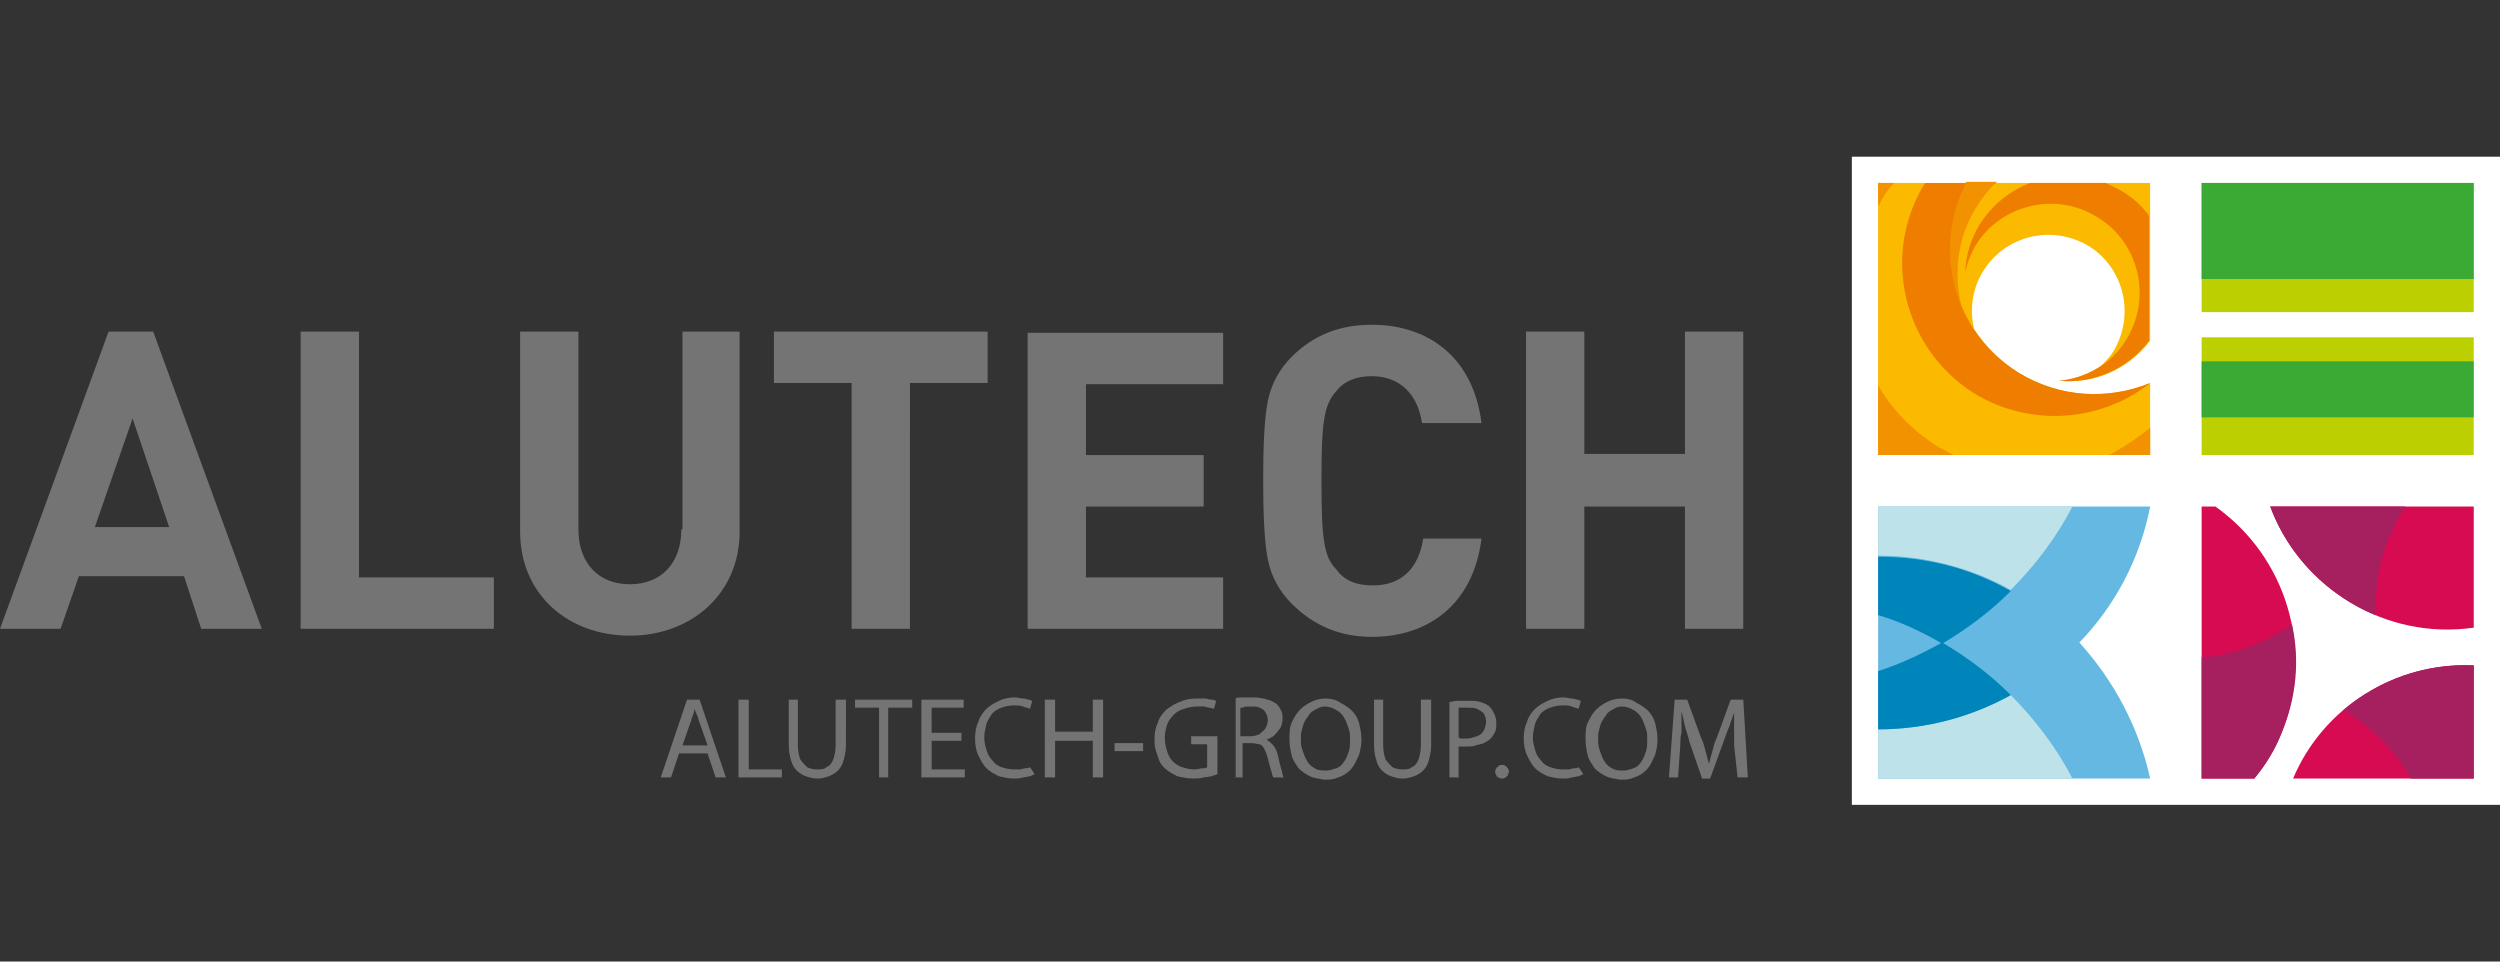
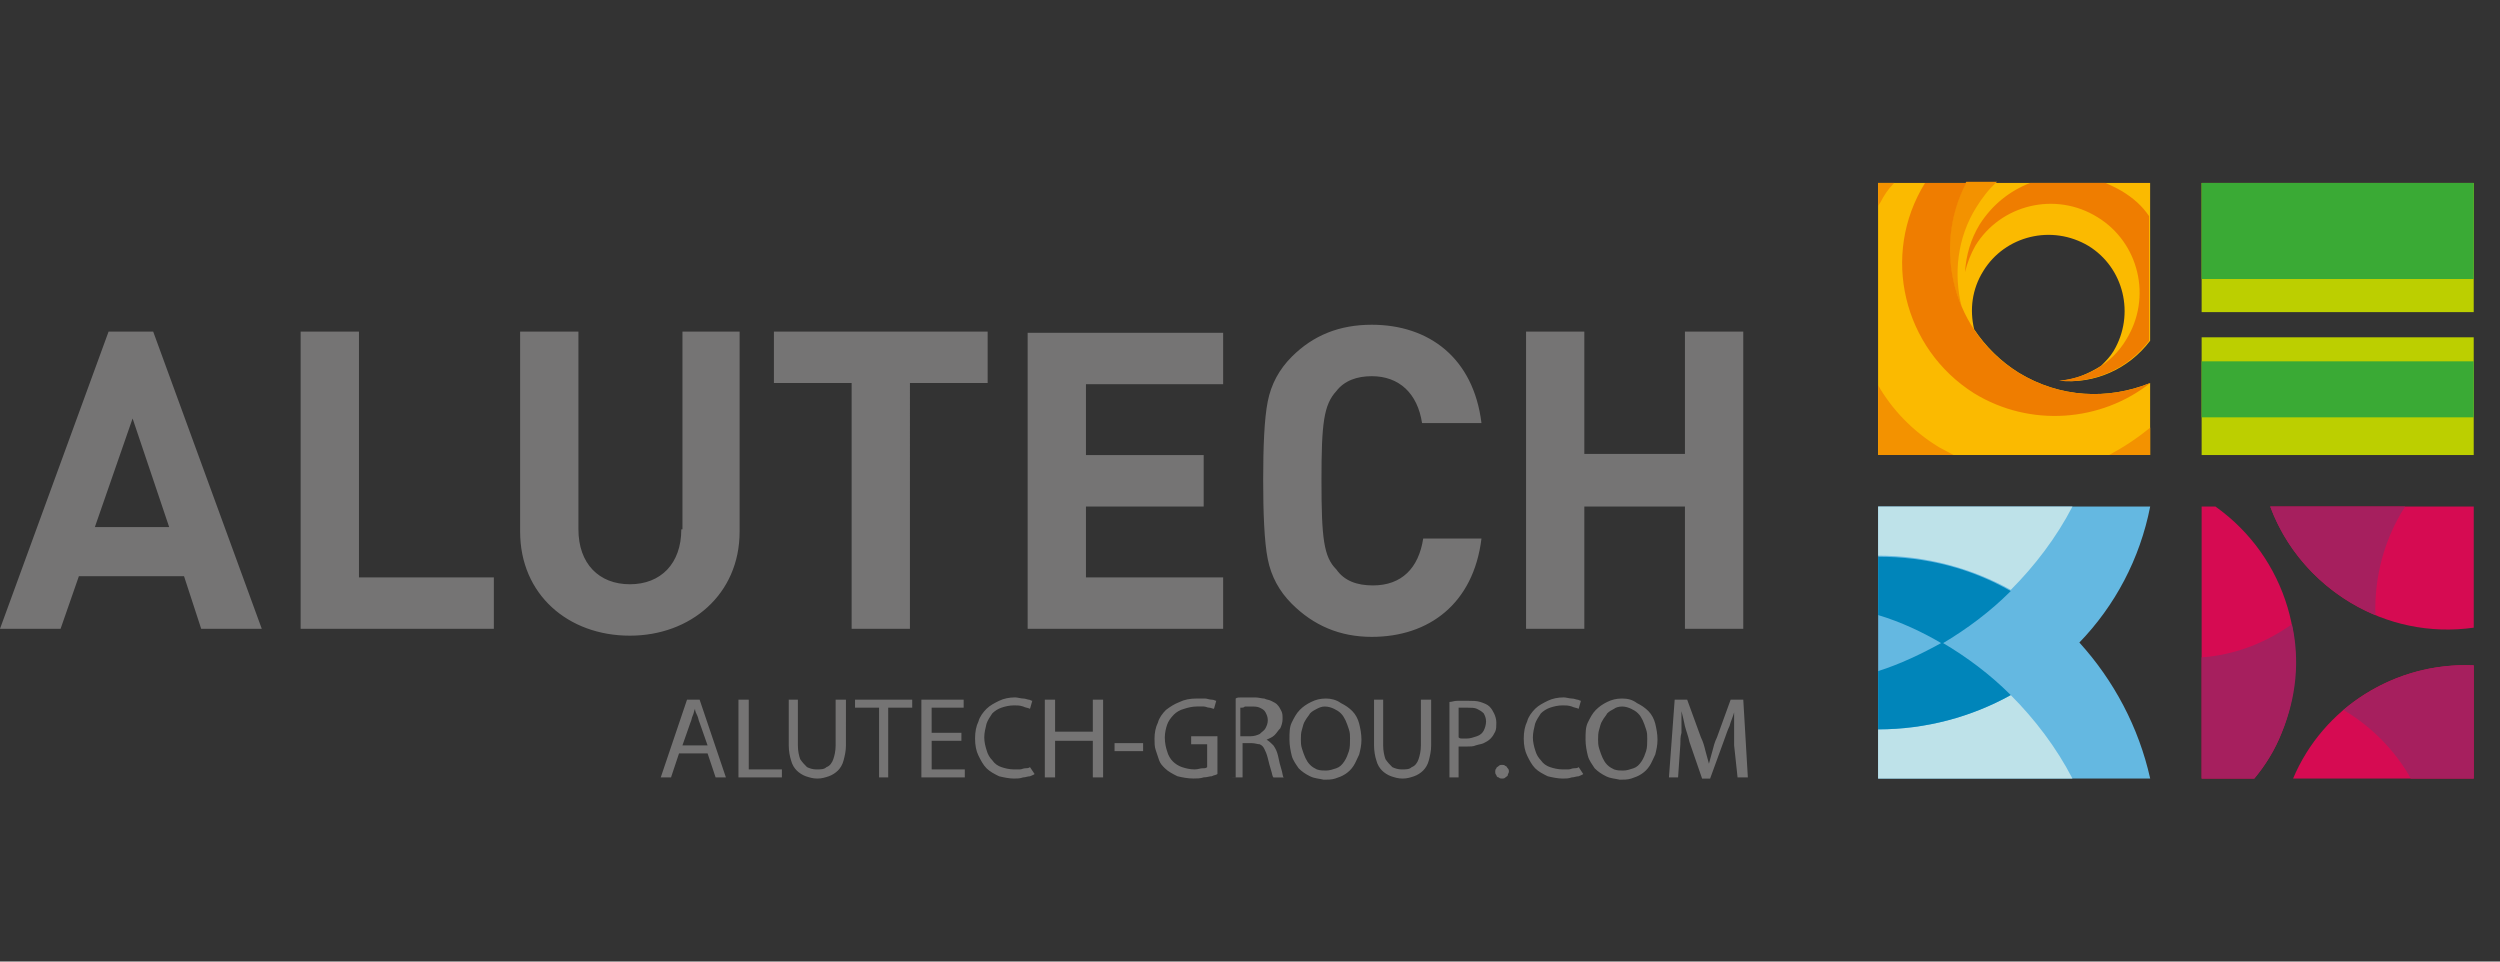
<svg xmlns="http://www.w3.org/2000/svg" id="Слой_1" x="0px" y="0px" width="78px" height="30px" viewBox="0 0 78 30" xml:space="preserve">
  <rect x="0" y="0" width="78" height="30" fill="#333333" stroke="none" />
  <g>
    <path fill="#757474" d="M52.57,10.345v3.817h-3.139v-3.817h-1.818v9.273h1.818v-3.815h3.139v3.815h1.82v-9.273H52.57z M42.799,11.737c0.855,0,1.427,0.535,1.569,1.462h1.854c-0.25-2.033-1.64-3.067-3.423-3.067c-0.999,0-1.819,0.321-2.497,0.999 c-0.392,0.393-0.642,0.856-0.748,1.392c-0.108,0.535-0.143,1.427-0.143,2.461c0,0.998,0.035,1.926,0.143,2.46 c0.106,0.536,0.356,1,0.748,1.392c0.678,0.678,1.498,1.034,2.497,1.034c1.783,0,3.173-1.034,3.423-3.067h-1.818 c-0.143,0.928-0.677,1.462-1.569,1.462c-0.499,0-0.892-0.142-1.142-0.5c-0.392-0.392-0.463-0.962-0.463-2.78 c0-1.784,0.071-2.354,0.463-2.782C41.942,11.878,42.335,11.737,42.799,11.737z M32.063,19.618h6.099v-1.604h-4.28v-2.211h3.673 v-1.605h-3.673v-2.211h4.28v-1.604h-6.099V19.618z M24.146,11.95h2.425v7.668h1.819V11.95h2.425v-1.605h-6.669V11.95z M21.257,16.516c0,1.07-0.642,1.713-1.605,1.713c-0.963,0-1.605-0.643-1.605-1.713v-6.171h-1.819v6.242 c0,1.962,1.498,3.246,3.424,3.246c1.89,0,3.424-1.284,3.424-3.246v-6.242h-1.783v6.171H21.257z M11.199,10.345H9.38v9.273h6.028 v-1.604h-4.208V10.345z M2.96,16.444l1.177-3.388l1.141,3.388H2.96z M3.388,10.345L0,19.618h1.89l0.571-1.64h3.281l0.535,1.64h1.89 l-3.388-9.273H3.388z" />
    <path fill="#757474" d="M22.077,23.507l0.25,0.748h0.321l-0.82-2.425h-0.393l-0.82,2.425h0.321l0.249-0.748H22.077z M21.292,23.256 l0.25-0.713c0.036-0.07,0.036-0.142,0.071-0.215c0.036-0.07,0.036-0.142,0.071-0.213c0,0.071,0.036,0.143,0.071,0.213 c0.036,0.073,0.036,0.145,0.071,0.215l0.25,0.713H21.292z M23.04,24.255h1.355v-0.249h-1.034V21.83H23.04V24.255z M24.609,21.83 v1.426c0,0.18,0.036,0.358,0.071,0.464c0.036,0.143,0.107,0.25,0.179,0.321s0.178,0.142,0.285,0.179 c0.107,0.035,0.214,0.071,0.357,0.071c0.142,0,0.249-0.036,0.356-0.071c0.107-0.037,0.214-0.107,0.286-0.179 c0.071-0.071,0.143-0.179,0.178-0.321c0.036-0.143,0.072-0.284,0.072-0.464V21.83h-0.321v1.426c0,0.18-0.036,0.321-0.072,0.428 c-0.036,0.107-0.107,0.215-0.214,0.25c-0.071,0.072-0.179,0.072-0.321,0.072c-0.107,0-0.214-0.036-0.286-0.072 c-0.071-0.071-0.143-0.143-0.214-0.25c-0.036-0.106-0.071-0.248-0.071-0.428V21.83H24.609z M27.391,24.255h0.321V22.08h0.749v-0.25 h-1.784v0.25h0.75v2.175H27.391z M29.995,22.864h-0.928V22.08h0.999v-0.25h-1.319v2.425h1.355v-0.249h-1.034v-0.892h0.928V22.864z M32.135,23.934c-0.036,0.036-0.107,0.036-0.143,0.036c-0.071,0-0.106,0.036-0.178,0.036c-0.071,0-0.143,0-0.178,0 c-0.143,0-0.285-0.036-0.392-0.072c-0.107-0.035-0.214-0.106-0.285-0.214c-0.072-0.071-0.143-0.179-0.179-0.32 c-0.035-0.107-0.071-0.25-0.071-0.393s0.036-0.285,0.071-0.429c0.036-0.105,0.107-0.214,0.179-0.32 c0.071-0.071,0.178-0.143,0.285-0.178c0.107-0.037,0.249-0.072,0.392-0.072c0.107,0,0.178,0,0.286,0.035 c0.071,0.037,0.142,0.037,0.214,0.072l0.071-0.25c-0.035,0-0.071-0.035-0.107-0.035c-0.036,0-0.107-0.036-0.178-0.036 c-0.072,0-0.179-0.035-0.25-0.035c-0.179,0-0.356,0.035-0.5,0.106c-0.143,0.071-0.285,0.143-0.393,0.25 c-0.106,0.107-0.214,0.249-0.25,0.393c-0.071,0.142-0.107,0.32-0.107,0.535c0,0.213,0.036,0.393,0.107,0.534 c0.072,0.144,0.143,0.285,0.25,0.393c0.107,0.107,0.25,0.179,0.393,0.25c0.143,0.035,0.321,0.071,0.464,0.071 c0.107,0,0.178,0,0.286-0.036c0.071,0,0.142-0.035,0.214-0.035c0.071-0.037,0.107-0.037,0.143-0.071L32.135,23.934z M32.598,21.83 v2.425h0.321v-1.141h1.177v1.141h0.321V21.83h-0.321v0.998h-1.177V21.83H32.598z M34.774,23.186v0.25h0.891v-0.25H34.774z M37.948,22.971h-0.784v0.25h0.499v0.713c-0.036,0.036-0.071,0.036-0.143,0.036s-0.143,0.036-0.25,0.036 c-0.143,0-0.286-0.036-0.393-0.072c-0.107-0.035-0.214-0.106-0.285-0.178c-0.071-0.072-0.142-0.179-0.179-0.32 c-0.036-0.107-0.071-0.25-0.071-0.429c0-0.143,0.035-0.285,0.071-0.393c0.037-0.106,0.107-0.213,0.214-0.32 c0.071-0.071,0.179-0.143,0.321-0.179c0.106-0.035,0.25-0.072,0.392-0.072c0.072,0,0.143,0,0.214,0s0.107,0.037,0.179,0.037 c0.036,0,0.106,0.035,0.143,0.035l0.071-0.25c-0.036,0-0.071-0.035-0.142-0.035s-0.143-0.036-0.214-0.036s-0.178,0-0.25,0 c-0.214,0-0.392,0.036-0.535,0.107c-0.179,0.071-0.286,0.142-0.429,0.25c-0.106,0.106-0.214,0.25-0.249,0.392 c-0.072,0.144-0.107,0.321-0.107,0.5c0,0.143,0,0.249,0.036,0.356c0.036,0.107,0.072,0.215,0.107,0.32 c0.036,0.107,0.107,0.179,0.179,0.25c0.107,0.107,0.25,0.179,0.393,0.25c0.142,0.035,0.32,0.071,0.499,0.071 c0.107,0,0.214,0,0.321-0.036c0.107,0,0.179-0.035,0.25-0.035c0.071-0.037,0.142-0.037,0.178-0.071v-1.178H37.948z M38.447,24.255 h0.321v-1.069h0.285c0.107,0,0.178,0.035,0.25,0.035c0.072,0.035,0.107,0.071,0.143,0.142c0.036,0.073,0.072,0.145,0.108,0.286 c0.035,0.143,0.07,0.285,0.106,0.393c0.035,0.107,0.035,0.179,0.071,0.214h0.32c-0.035-0.035-0.035-0.143-0.071-0.249 c-0.035-0.107-0.07-0.25-0.106-0.429c-0.035-0.142-0.071-0.213-0.143-0.321c-0.071-0.07-0.143-0.142-0.214-0.178 c0.071-0.035,0.178-0.071,0.249-0.143c0.072-0.071,0.107-0.143,0.179-0.214c0.035-0.072,0.071-0.179,0.071-0.286 s0-0.178-0.036-0.249c-0.035-0.071-0.07-0.144-0.142-0.214c-0.036-0.036-0.107-0.071-0.179-0.107 c-0.071-0.035-0.143-0.035-0.214-0.071c-0.071,0-0.179-0.035-0.285-0.035c-0.071,0-0.143,0-0.214,0c-0.071,0-0.143,0-0.214,0 c-0.072,0-0.143,0-0.179,0.035v2.461H38.447z M38.733,22.08c0.036,0,0.071,0,0.107-0.037c0.036,0,0.107,0,0.178,0 c0.107,0,0.214,0,0.286,0.037c0.072,0.035,0.143,0.071,0.179,0.143c0.036,0.071,0.072,0.142,0.072,0.249 c0,0.106-0.036,0.178-0.072,0.25c-0.036,0.071-0.107,0.106-0.179,0.178c-0.071,0.036-0.178,0.071-0.286,0.071h-0.32V22.08H38.733z M41.372,21.794c-0.179,0-0.321,0.036-0.464,0.107s-0.25,0.142-0.356,0.25c-0.107,0.106-0.179,0.25-0.25,0.392 c-0.071,0.144-0.071,0.321-0.071,0.535c0,0.178,0.036,0.357,0.071,0.499c0.035,0.144,0.143,0.285,0.215,0.393 c0.106,0.107,0.213,0.179,0.356,0.25c0.143,0.071,0.285,0.071,0.428,0.107c0.106,0,0.249,0,0.356-0.036 c0.106-0.036,0.214-0.071,0.321-0.143s0.178-0.143,0.25-0.25c0.07-0.107,0.106-0.215,0.178-0.357 c0.036-0.142,0.071-0.285,0.071-0.463c0-0.179-0.035-0.356-0.071-0.5c-0.036-0.143-0.107-0.284-0.214-0.392 c-0.106-0.106-0.214-0.179-0.356-0.25C41.692,21.83,41.515,21.794,41.372,21.794z M41.336,22.043c0.107,0,0.214,0.037,0.286,0.072 c0.07,0.036,0.142,0.071,0.214,0.143c0.071,0.07,0.106,0.144,0.143,0.214c0.035,0.071,0.071,0.178,0.107,0.285 c0.035,0.107,0.035,0.179,0.035,0.286c0,0.143,0,0.285-0.035,0.393c-0.036,0.105-0.072,0.213-0.144,0.32 c-0.071,0.106-0.143,0.178-0.25,0.214c-0.106,0.036-0.213,0.071-0.32,0.071s-0.179,0-0.286-0.035 c-0.07-0.036-0.143-0.072-0.213-0.144c-0.071-0.071-0.107-0.142-0.144-0.214c-0.035-0.071-0.071-0.179-0.106-0.286 c-0.036-0.106-0.036-0.213-0.036-0.284c0-0.107,0-0.214,0.036-0.321c0.035-0.107,0.035-0.179,0.106-0.285 c0.036-0.07,0.107-0.144,0.144-0.214c0.07-0.071,0.143-0.106,0.213-0.143C41.158,22.08,41.229,22.043,41.336,22.043z M42.87,21.83 v1.426c0,0.18,0.035,0.358,0.071,0.464c0.035,0.143,0.107,0.25,0.179,0.321c0.07,0.071,0.178,0.142,0.285,0.179 c0.106,0.035,0.214,0.071,0.356,0.071s0.249-0.036,0.356-0.071c0.107-0.037,0.215-0.107,0.285-0.179 c0.072-0.071,0.143-0.179,0.179-0.321c0.035-0.143,0.071-0.284,0.071-0.464V21.83h-0.32v1.426c0,0.18-0.037,0.321-0.072,0.428 c-0.035,0.107-0.107,0.215-0.214,0.25c-0.071,0.072-0.178,0.072-0.32,0.072c-0.107,0-0.215-0.036-0.286-0.072 c-0.071-0.071-0.143-0.143-0.214-0.25c-0.036-0.106-0.071-0.248-0.071-0.428V21.83H42.87z M45.188,24.255h0.32v-0.963 c0.037,0,0.071,0,0.107,0s0.071,0,0.143,0c0.106,0,0.213,0,0.285-0.036c0.107-0.035,0.178-0.035,0.249-0.07 c0.072-0.036,0.144-0.071,0.215-0.143c0.071-0.072,0.107-0.144,0.143-0.215c0.036-0.071,0.036-0.179,0.036-0.285 c0-0.107-0.036-0.215-0.071-0.285c-0.036-0.071-0.072-0.143-0.144-0.215c-0.071-0.07-0.179-0.106-0.285-0.142 c-0.107-0.036-0.25-0.036-0.392-0.036c-0.143,0-0.249,0-0.321,0c-0.107,0-0.178,0.036-0.25,0.036v2.354H45.188z M45.509,22.08 c0.037,0,0.071,0,0.107,0s0.107,0,0.179,0c0.106,0,0.213,0,0.284,0.035c0.072,0.036,0.143,0.071,0.214,0.143 c0.036,0.07,0.072,0.144,0.072,0.25s-0.036,0.214-0.072,0.285c-0.035,0.071-0.106,0.143-0.214,0.178 c-0.107,0.036-0.214,0.072-0.32,0.072c-0.035,0-0.106,0-0.143,0s-0.07,0-0.107-0.036V22.08z M46.864,24.291 c0.036,0,0.072,0,0.107-0.036c0.036-0.035,0.071-0.035,0.071-0.072c0-0.034,0.036-0.07,0.036-0.105c0-0.036,0-0.071-0.036-0.107 c-0.035-0.036-0.035-0.071-0.071-0.071c-0.035-0.036-0.071-0.036-0.107-0.036c-0.035,0-0.071,0-0.106,0.036 c-0.036,0.035-0.071,0.035-0.071,0.071c-0.036,0.036-0.036,0.071-0.036,0.107c0,0.035,0,0.071,0.036,0.105 c0,0.037,0.035,0.072,0.071,0.072C46.793,24.291,46.829,24.291,46.864,24.291z M49.255,23.934 c-0.036,0.036-0.107,0.036-0.144,0.036c-0.071,0-0.106,0.036-0.178,0.036c-0.072,0-0.144,0-0.179,0 c-0.143,0-0.286-0.036-0.393-0.072c-0.107-0.035-0.215-0.106-0.286-0.214c-0.071-0.071-0.142-0.179-0.179-0.32 c-0.034-0.107-0.07-0.25-0.07-0.393s0.036-0.285,0.07-0.429c0.037-0.105,0.107-0.214,0.179-0.32 c0.071-0.071,0.179-0.143,0.286-0.178c0.106-0.037,0.25-0.072,0.393-0.072c0.106,0,0.179,0,0.285,0.035 c0.071,0.037,0.144,0.037,0.215,0.072l0.071-0.25c-0.036,0-0.071-0.035-0.107-0.035c-0.035,0-0.107-0.036-0.179-0.036 s-0.179-0.035-0.25-0.035c-0.178,0-0.356,0.035-0.499,0.106c-0.144,0.071-0.286,0.143-0.394,0.25 c-0.105,0.107-0.213,0.249-0.248,0.393c-0.07,0.142-0.107,0.32-0.107,0.535c0,0.213,0.037,0.393,0.107,0.534 c0.071,0.144,0.143,0.285,0.248,0.393c0.107,0.107,0.25,0.179,0.394,0.25c0.143,0.035,0.321,0.071,0.464,0.071 c0.106,0,0.179,0,0.285-0.036c0.071,0,0.144-0.035,0.215-0.035c0.071-0.037,0.106-0.037,0.143-0.071L49.255,23.934z M50.609,21.794 c-0.179,0-0.321,0.036-0.465,0.107c-0.142,0.071-0.248,0.142-0.355,0.25c-0.107,0.106-0.179,0.25-0.249,0.392 c-0.071,0.144-0.071,0.321-0.071,0.535c0,0.178,0.036,0.357,0.071,0.499c0.035,0.144,0.142,0.285,0.213,0.393 c0.107,0.107,0.215,0.179,0.357,0.25s0.284,0.071,0.428,0.107c0.106,0,0.249,0,0.356-0.036s0.214-0.071,0.321-0.143 s0.179-0.143,0.25-0.25s0.106-0.215,0.179-0.357c0.035-0.142,0.07-0.285,0.07-0.463c0-0.179-0.035-0.356-0.07-0.5 c-0.037-0.143-0.107-0.284-0.214-0.392c-0.107-0.106-0.215-0.179-0.357-0.25C50.931,21.83,50.787,21.794,50.609,21.794z M50.609,22.043c0.106,0,0.214,0.037,0.285,0.072c0.071,0.036,0.143,0.071,0.214,0.143c0.072,0.07,0.107,0.144,0.144,0.214 c0.035,0.071,0.071,0.178,0.106,0.285c0.036,0.107,0.036,0.179,0.036,0.286c0,0.143,0,0.285-0.036,0.393 c-0.035,0.105-0.071,0.213-0.143,0.32c-0.071,0.106-0.143,0.178-0.25,0.214c-0.106,0.036-0.214,0.071-0.321,0.071 c-0.106,0-0.179,0-0.285-0.035c-0.071-0.036-0.144-0.072-0.215-0.144c-0.07-0.071-0.106-0.142-0.142-0.214 c-0.035-0.071-0.071-0.179-0.106-0.286c-0.036-0.106-0.036-0.213-0.036-0.284c0-0.107,0-0.214,0.036-0.321 c0.035-0.107,0.035-0.179,0.106-0.285c0.035-0.07,0.107-0.144,0.142-0.214c0.071-0.071,0.144-0.106,0.215-0.143 C50.395,22.08,50.502,22.043,50.609,22.043z M54.212,24.255h0.321l-0.143-2.425h-0.394l-0.427,1.177 c-0.071,0.143-0.107,0.285-0.143,0.429c-0.036,0.142-0.072,0.248-0.107,0.392c-0.036-0.144-0.071-0.25-0.107-0.392 c-0.035-0.144-0.071-0.286-0.143-0.429l-0.429-1.177H52.25l-0.179,2.425h0.285l0.071-1.034c0-0.106,0-0.25,0.035-0.356 c0-0.143,0-0.25,0-0.356s0-0.214,0-0.321c0.036,0.142,0.072,0.285,0.107,0.463c0.036,0.144,0.107,0.321,0.143,0.5l0.394,1.142 h0.249l0.429-1.177c0.07-0.179,0.106-0.321,0.178-0.465c0.035-0.142,0.107-0.285,0.143-0.427c0,0.071,0,0.142,0,0.249 c0,0.071,0,0.178,0,0.25c0,0.106,0,0.178,0,0.285s0,0.179,0,0.249L54.212,24.255z" />
-     <path fill="#FFFFFF" d="M78,25.111H57.778V4.889H78V25.111z" />
    <path fill="#D60B52" d="M69.12,15.803h-0.429v8.488h1.642c0.356-0.429,0.642-0.892,0.854-1.427 C72.223,20.261,71.33,17.371,69.12,15.803z M71.544,24.291h5.637V20.76C74.72,20.652,72.473,22.08,71.544,24.291z M70.831,15.803 c0.963,2.567,3.604,4.173,6.35,3.78v-3.78H70.831z" />
    <path fill="#A61F5E" d="M73.114,22.151c0.855,0.498,1.605,1.248,2.105,2.14h1.961V20.76C75.646,20.688,74.22,21.223,73.114,22.151z M68.691,20.51v3.781h1.642c0.356-0.429,0.642-0.892,0.854-1.427c0.464-1.105,0.571-2.283,0.321-3.389 C70.654,20.083,69.69,20.438,68.691,20.51z M75.041,15.803h-4.21c0.571,1.568,1.82,2.781,3.281,3.388 C74.077,17.979,74.398,16.801,75.041,15.803z" />
    <path fill="#64B8E1" d="M64.876,20.047c1.105-1.142,1.89-2.604,2.21-4.244h-8.488v8.488h8.488 C66.73,22.687,65.945,21.223,64.876,20.047z" />
    <path fill="#BEE2E9" d="M64.661,15.803h-6.063v1.533c1.498,0,2.926,0.393,4.138,1.069C63.484,17.657,64.163,16.766,64.661,15.803z M62.735,21.687c-1.248,0.678-2.64,1.07-4.138,1.07v1.534h6.063C64.163,23.328,63.484,22.436,62.735,21.687z" />
    <path fill="#0085BA" d="M58.598,17.371v1.819c0.714,0.214,1.393,0.535,1.998,0.893c0.784-0.465,1.497-1,2.14-1.641 C61.487,17.729,60.096,17.371,58.598,17.371z M58.598,20.938v1.818c1.498,0,2.926-0.393,4.138-1.07 c-0.643-0.642-1.355-1.177-2.14-1.64C59.953,20.402,59.276,20.724,58.598,20.938z" />
    <path fill="#BCCF00" d="M68.691,14.197h8.489v-3.673h-8.489V14.197z M68.691,5.708v4.03h8.489v-4.03H68.691z" />
    <path fill="#3AAA35" d="M68.691,13.02h8.489v-1.747h-8.489V13.02z M68.691,5.708v2.996h8.489V5.708H68.691z" />
    <path fill="#FBBA00" d="M62.984,11.63c-0.568-0.357-1.033-0.82-1.39-1.355c-0.144-0.607-0.071-1.249,0.285-1.819 c0.678-1.105,2.14-1.463,3.281-0.784c1.105,0.677,1.462,2.14,0.784,3.28c-0.106,0.178-0.25,0.321-0.393,0.464 c-0.392,0.249-0.819,0.429-1.283,0.463c1.069,0.107,2.141-0.355,2.816-1.247V5.708h-8.488v8.489h8.488V11.95 C65.768,12.484,64.27,12.414,62.984,11.63z" />
    <path fill="#F39200" d="M61.201,9.562c-0.249-0.999-0.143-2.14,0.465-3.103c0.179-0.286,0.393-0.571,0.643-0.786h-0.964 C60.702,6.921,60.666,8.349,61.201,9.562z M65.803,14.197h1.283v-0.856C66.694,13.663,66.267,13.948,65.803,14.197z M59.098,5.708 h-0.5v0.714c0.037-0.037,0.037-0.071,0.071-0.107C58.776,6.102,58.919,5.887,59.098,5.708z M58.598,12.021v2.176h2.354 c-0.144-0.072-0.32-0.179-0.464-0.249C59.669,13.448,59.026,12.77,58.598,12.021z" />
    <path fill="#EF7D00" d="M62.984,11.63c-2.032-1.249-2.71-3.853-1.64-5.921h-1.283c-1.393,2.247-0.679,5.171,1.533,6.563 c1.747,1.07,3.958,0.892,5.491-0.321C65.768,12.484,64.27,12.414,62.984,11.63z M66.195,5.958c-0.178-0.107-0.356-0.178-0.5-0.25 h-2.354c-0.643,0.25-1.176,0.677-1.569,1.284c-0.285,0.464-0.428,0.963-0.464,1.499c0.071-0.286,0.179-0.571,0.321-0.82 c0.786-1.286,2.497-1.713,3.816-0.893c1.284,0.785,1.711,2.497,0.893,3.817c-0.465,0.784-1.284,1.213-2.104,1.283 c1.068,0.107,2.14-0.355,2.817-1.247V6.744C66.837,6.423,66.552,6.173,66.195,5.958z" />
  </g>
</svg>